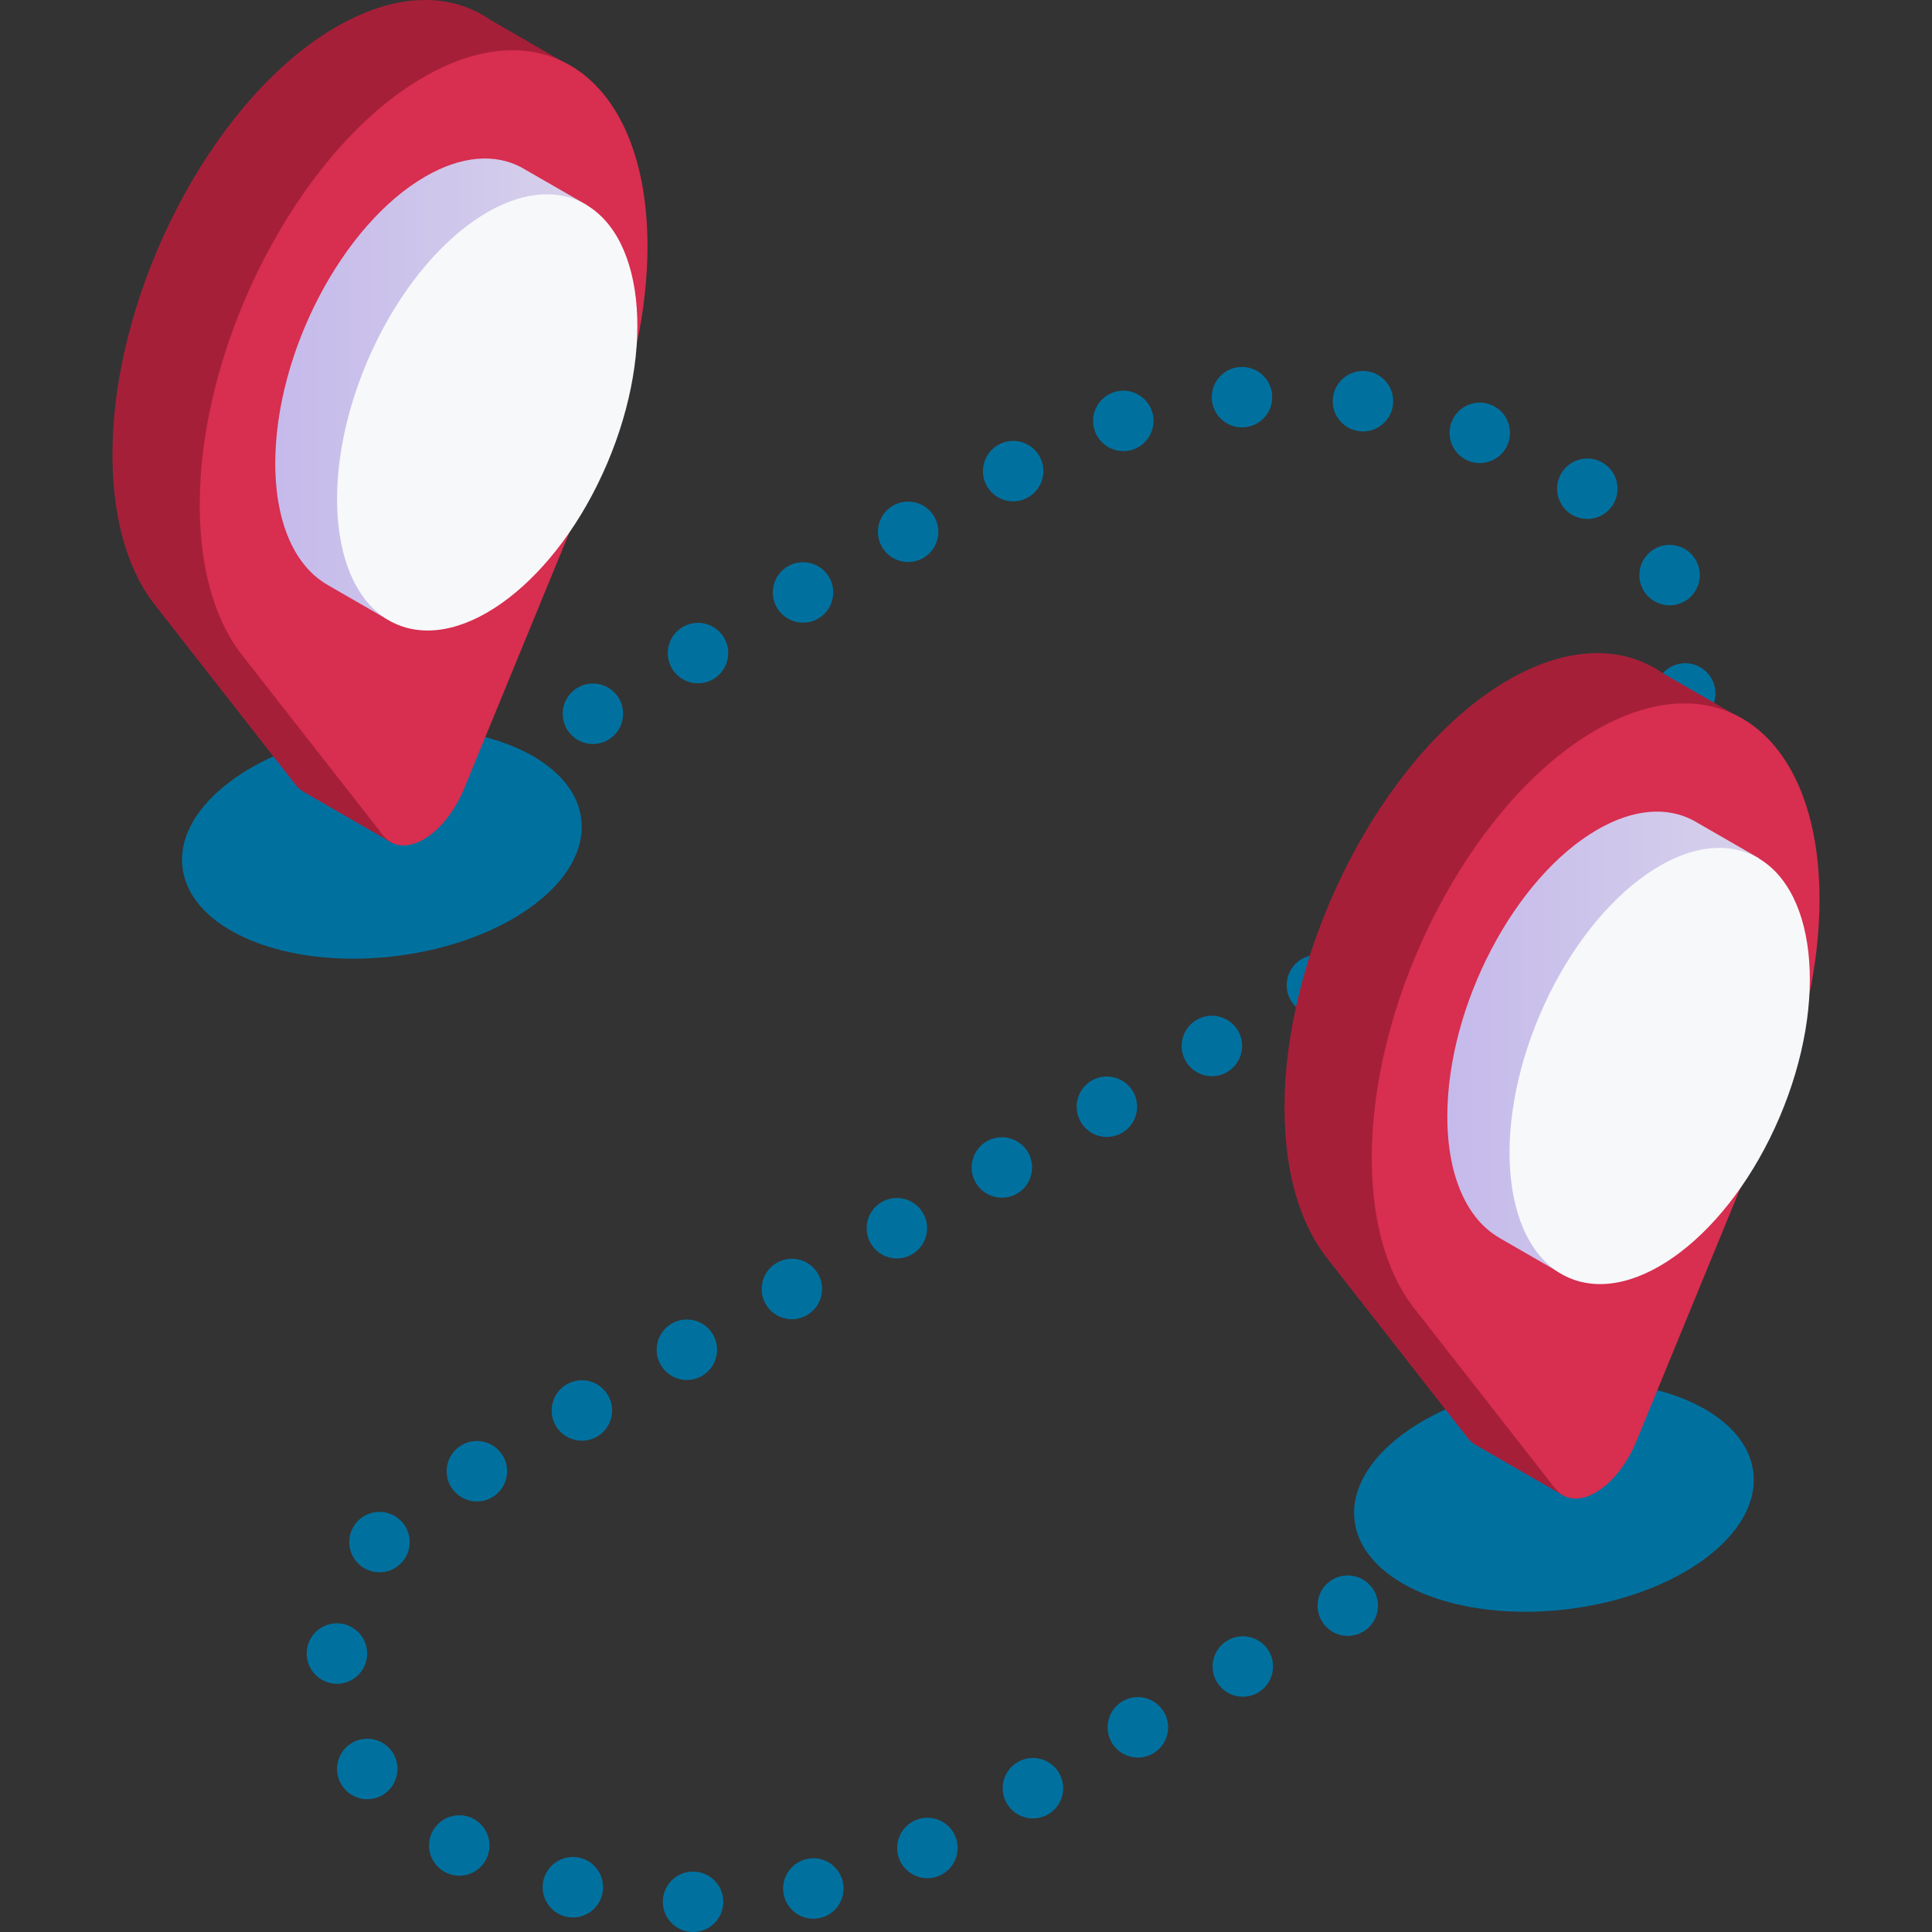
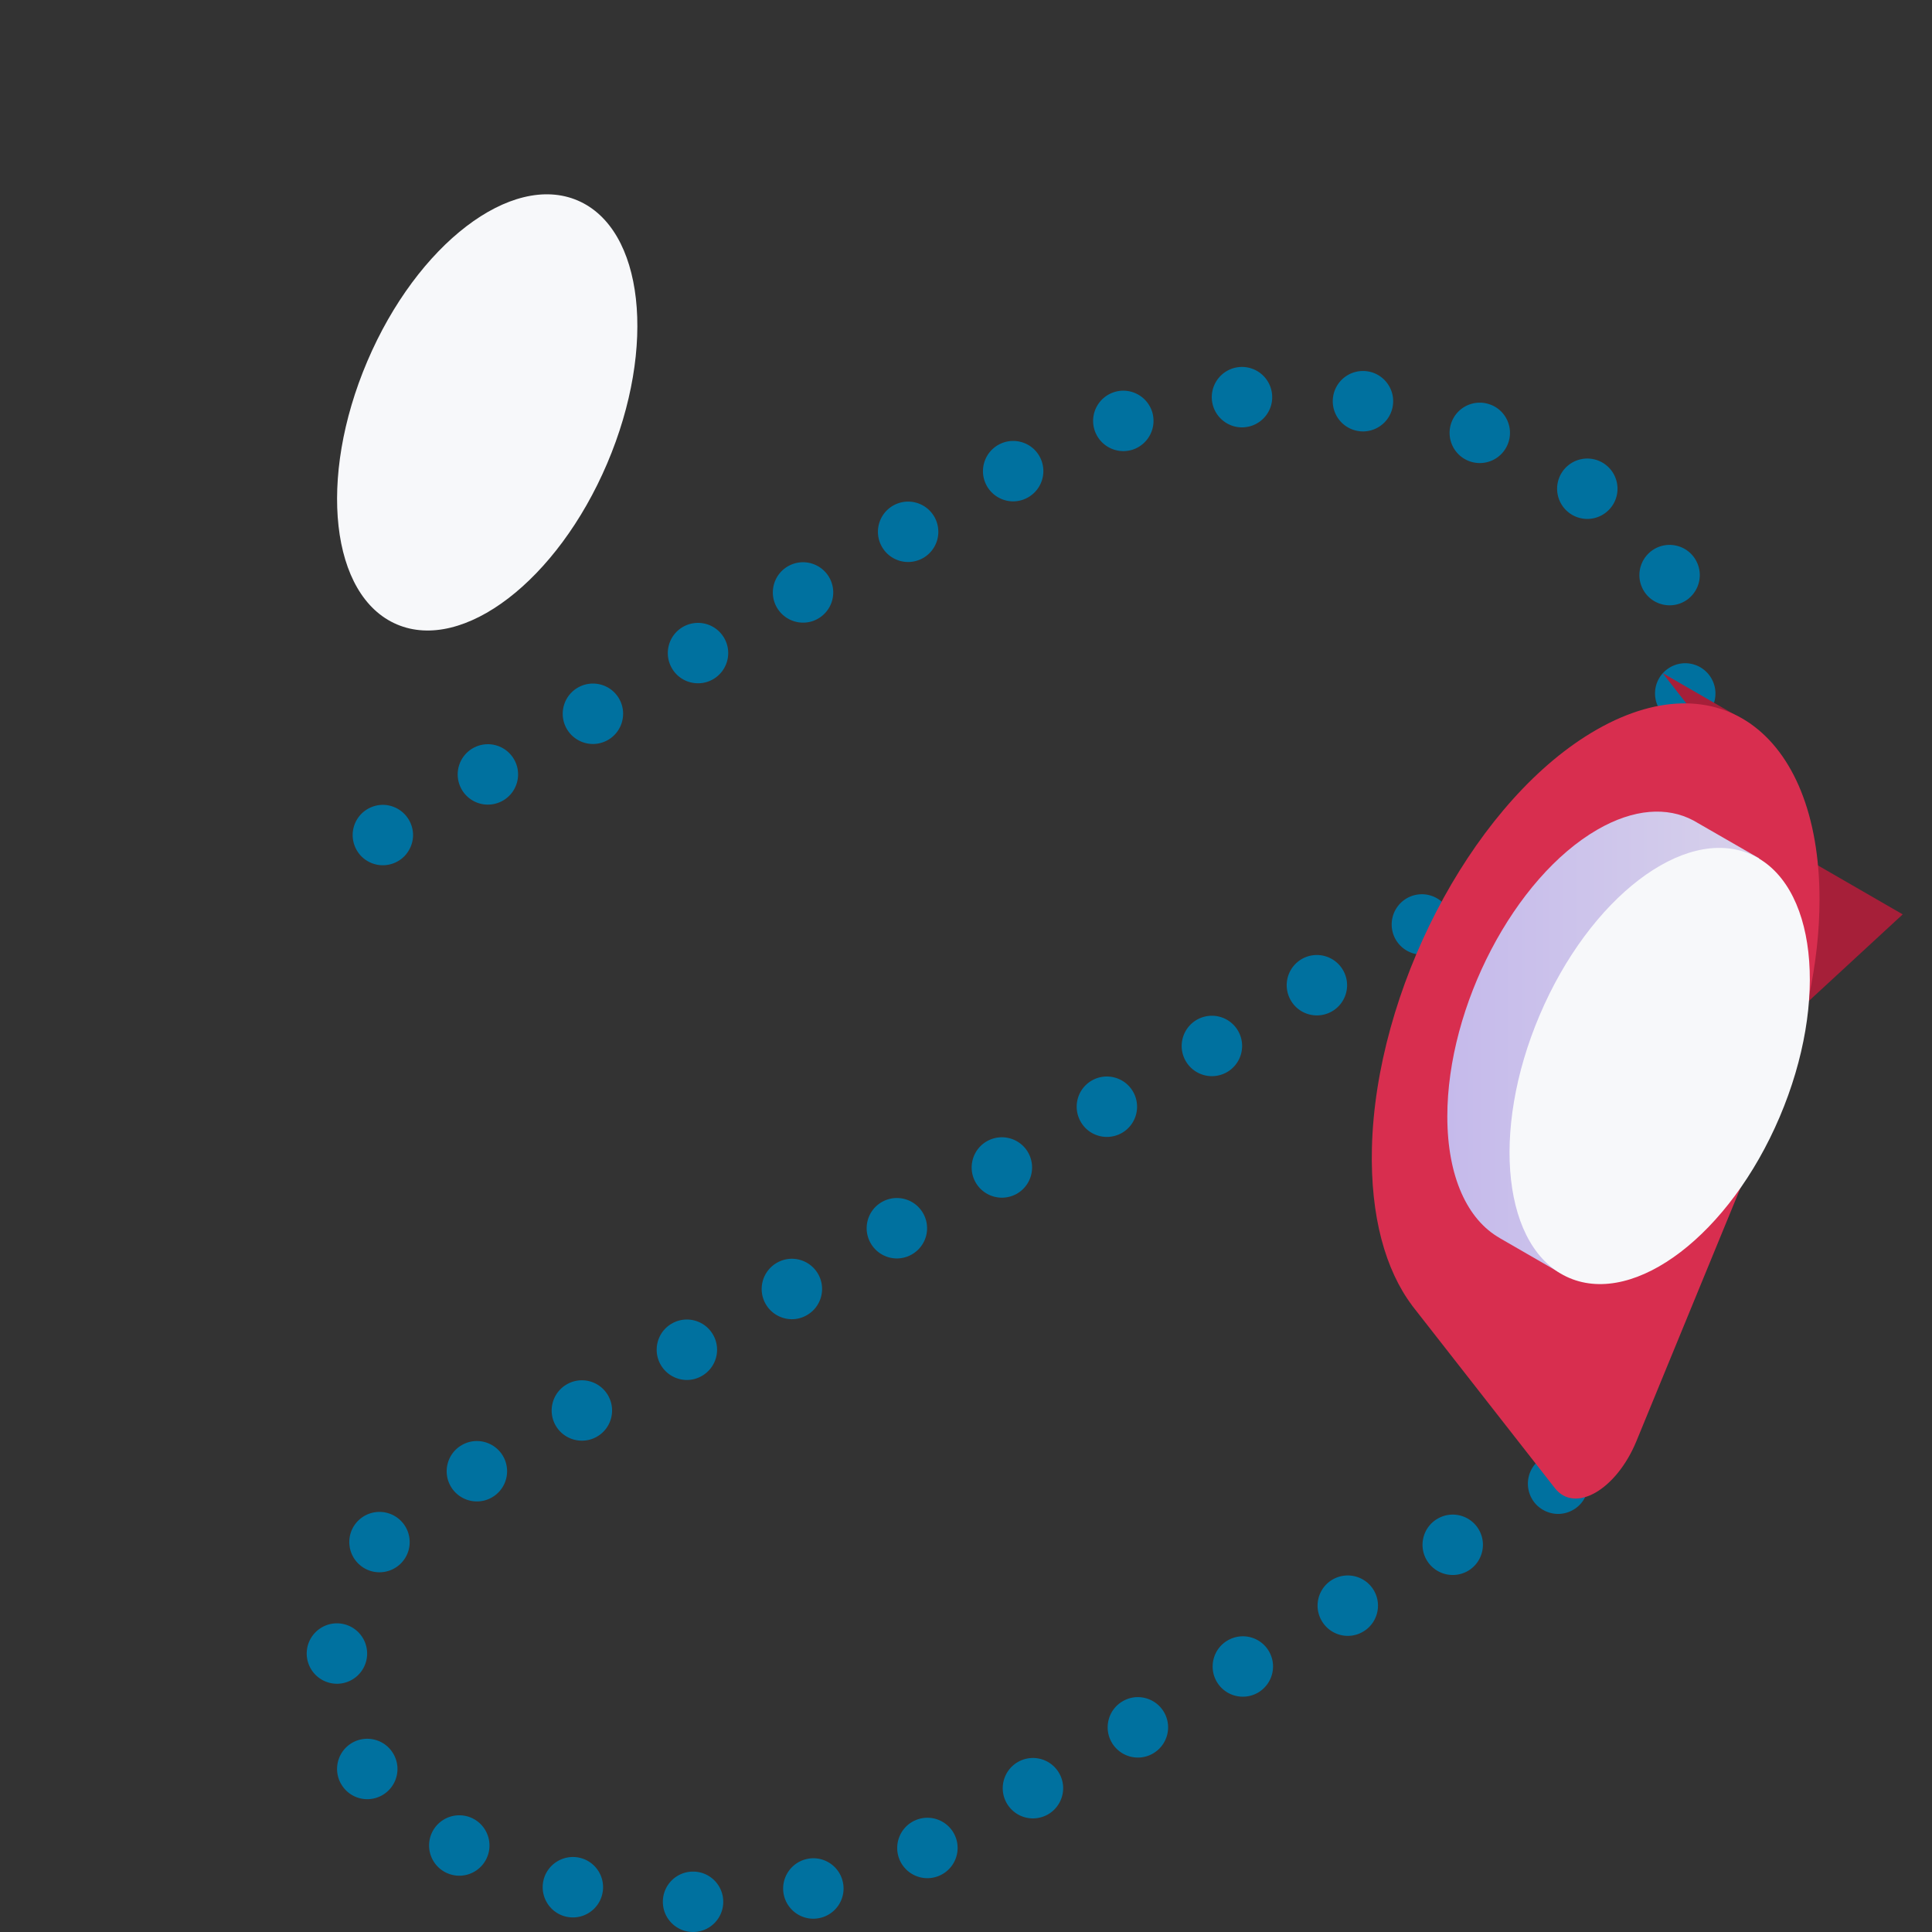
<svg xmlns="http://www.w3.org/2000/svg" xmlns:ns1="http://sodipodi.sourceforge.net/DTD/sodipodi-0.dtd" xmlns:ns2="http://www.inkscape.org/namespaces/inkscape" xmlns:xlink="http://www.w3.org/1999/xlink" version="1.1" width="512" height="512" x="0" y="0" viewBox="0 0 512 512" style="enable-background:new 0 0 512 512" xml:space="preserve" class="" id="svg12" ns1:docname="standorte.svg" ns2:version="1.3.2 (091e20ef0f, 2023-11-25)">
  <rect x="0" y="0" width="512" height="512" fill="#333333" stroke="none" />
  <defs id="defs12">
    <linearGradient id="linearGradient21" x1="0" y1="0" x2="1" y2="0" gradientUnits="objectBoundingBox" spreadMethod="pad">
      <stop offset="0" stop-color="#ff4757" id="stop20" style="stop-color:#ffffff;stop-opacity:1;" />
      <stop offset="1" stop-color="#ff7a85" id="stop21" />
    </linearGradient>
    <linearGradient id="linearGradient19" x1="0" y1="0" x2="1" y2="0" gradientUnits="objectBoundingBox" spreadMethod="pad">
      <stop offset="0" stop-color="#ff4757" id="stop18" style="stop-color:#ddffff;stop-opacity:1;" />
      <stop offset="1" stop-color="#ff7a85" id="stop19" />
    </linearGradient>
    <linearGradient id="linearGradient17" x1="0" y1="0" x2="1" y2="0" gradientUnits="objectBoundingBox" spreadMethod="pad">
      <stop offset="0" stop-color="#ff4757" id="stop16" style="stop-color:#ffffff;stop-opacity:1;" />
      <stop offset="1" stop-color="#ff7a85" id="stop17" />
    </linearGradient>
    <linearGradient id="linearGradient15" x1="0" y1="0" x2="1" y2="0" gradientUnits="objectBoundingBox" spreadMethod="pad">
      <stop offset="0" stop-color="#ff4757" id="stop14" style="stop-color:#ddffff;stop-opacity:1;" />
      <stop offset="1" stop-color="#ff7a85" id="stop15" />
    </linearGradient>
    <linearGradient id="linearGradient13">
      <stop offset="0" stop-color="#ff4757" id="stop12" style="stop-color:#ffffff;stop-opacity:1;" />
      <stop offset="1" stop-color="#ff7a85" id="stop13" />
    </linearGradient>
  </defs>
  <ns1:namedview id="namedview12" pagecolor="#ffffff" bordercolor="#000000" borderopacity="0.25" ns2:showpageshadow="2" ns2:pageopacity="0.0" ns2:pagecheckerboard="0" ns2:deskcolor="#d1d1d1" ns2:zoom="2.5742188" ns2:cx="255.80577" ns2:cy="218.70713" ns2:window-width="2560" ns2:window-height="1522" ns2:window-x="0" ns2:window-y="0" ns2:window-maximized="1" ns2:current-layer="g12" />
  <g id="g12">
    <linearGradient id="a">
      <stop offset="0" stop-color="#ab2c37" id="stop1" />
      <stop offset="1" stop-color="#ff7a85" id="stop2" />
    </linearGradient>
    <linearGradient xlink:href="#a" id="d" x1="85.595" x2="126.922" y1="121.669" y2="50.089" gradientUnits="userSpaceOnUse" />
    <linearGradient id="b" xlink:href="#linearGradient21">
      <stop offset="0" stop-color="#ff4757" id="stop3" />
      <stop offset="1" stop-color="#ff7a85" id="stop4" />
    </linearGradient>
    <linearGradient xlink:href="#b" id="e" x1="17.045" x2="184.909" y1="37.248" y2="37.248" gradientTransform="matrix(.866 -.5 0 1.155 38.174 121.213)" gradientUnits="userSpaceOnUse" />
    <linearGradient id="c">
      <stop offset="0" stop-color="#c5baeb" id="stop5" />
      <stop offset="1" stop-color="#d7d1eb" id="stop6" />
    </linearGradient>
    <linearGradient xlink:href="#c" id="f" x1="110.457" x2="126.805" y1="92.257" y2="63.942" gradientUnits="userSpaceOnUse" />
    <linearGradient xlink:href="#a" id="g" x1="396.2" x2="437.527" y1="294.747" y2="223.167" gradientUnits="userSpaceOnUse" />
    <linearGradient xlink:href="#b" id="h" x1="375.711" x2="543.575" y1="342.444" y2="342.444" gradientTransform="matrix(.866 -.5 0 1.155 38.174 121.213)" gradientUnits="userSpaceOnUse" />
    <linearGradient xlink:href="#c" id="i" x1="421.061" x2="437.409" y1="265.335" y2="237.02" gradientUnits="userSpaceOnUse" />
    <path fill="#00719f" d="M101.462 229.301a8.057 8.057 0 0 1-5.666-2.337 8.111 8.111 0 0 1-2.337-5.666c0-2.113.847-4.161 2.337-5.65a8.072 8.072 0 0 1 5.666-2.353c2.096 0 4.161.864 5.649 2.353 1.49 1.488 2.354 3.553 2.354 5.65s-.864 4.162-2.354 5.666a8.047 8.047 0 0 1-5.649 2.337zM183.621 512c-4.419-.032-7.987-3.633-7.956-8.051a7.985 7.985 0 0 1 8.051-7.955c4.417.016 7.97 3.617 7.954 8.051-.031 4.402-3.601 7.955-8.003 7.955h-.046zm24.12-9.748a8.022 8.022 0 0 1 6.018-9.588c4.306-.992 8.596 1.697 9.588 6.018.993 4.305-1.696 8.595-6.002 9.588a8.833 8.833 0 0 1-1.809.208c-3.649.001-6.93-2.512-7.795-6.226zm-57.796 5.666c-4.291-1.04-6.931-5.362-5.907-9.668 1.041-4.289 5.361-6.93 9.668-5.906 4.289 1.04 6.931 5.362 5.89 9.668a8.002 8.002 0 0 1-7.762 6.13 8.44 8.44 0 0 1-1.889-.224zm88.641-14.661c-1.937-3.969-.305-8.755 3.648-10.708h.017c3.953-1.953 8.755-.32 10.707 3.649 1.952 3.97.305 8.756-3.65 10.708a7.965 7.965 0 0 1-3.537.832 8.011 8.011 0 0 1-7.185-4.481zm-120.479 2.961a8.009 8.009 0 0 1-3.537-10.756 8.022 8.022 0 0 1 10.756-3.537 8.023 8.023 0 0 1 3.537 10.756 8.014 8.014 0 0 1-7.154 4.402 8.074 8.074 0 0 1-3.602-.865zm148.713-18.311c-2.224-3.825-.913-8.723 2.914-10.948a8.005 8.005 0 0 1 10.932 2.913c2.224 3.826.911 8.723-2.914 10.948a8.079 8.079 0 0 1-4.002 1.072 7.984 7.984 0 0 1-6.93-3.985zm-176.21-4.786c-2.401-3.714-1.329-8.659 2.385-11.06 3.712-2.385 8.675-1.313 11.059 2.401 2.401 3.713 1.329 8.659-2.384 11.06a8.002 8.002 0 0 1-4.338 1.281 7.956 7.956 0 0 1-6.722-3.682zm204.012-11.348c-2.209-3.825-.913-8.723 2.914-10.932 3.825-2.225 8.722-.913 10.948 2.913a8.005 8.005 0 0 1-2.914 10.932 7.945 7.945 0 0 1-4.017 1.088 8.023 8.023 0 0 1-6.931-4.001zm27.819-16.118c-2.209-3.826-.913-8.723 2.914-10.932 3.825-2.225 8.724-.928 10.932 2.897 2.224 3.825.911 8.723-2.914 10.948a8.008 8.008 0 0 1-10.932-2.913zm-233.576.544a8.014 8.014 0 0 1-7.572-8.419 8.014 8.014 0 0 1 8.419-7.571 8.014 8.014 0 0 1 7.572 8.419 8.007 8.007 0 0 1-7.987 7.587c-.144 0-.288-.016-.432-.016zm261.394-16.678c-2.224-3.809-.928-8.707 2.898-10.932a8.024 8.024 0 0 1 10.948 2.913c2.209 3.826.911 8.723-2.914 10.932a7.934 7.934 0 0 1-4.002 1.088 7.984 7.984 0 0 1-6.93-4.001zm27.803-16.118c-2.209-3.825-.913-8.723 2.914-10.932 3.825-2.225 8.724-.912 10.932 2.897 2.224 3.826.911 8.724-2.898 10.948a8.13 8.13 0 0 1-4.017 1.072 8.007 8.007 0 0 1-6.931-3.985zm-282.538 1.473c-3.426-2.785-3.955-7.827-1.169-11.252a8.005 8.005 0 0 1 11.268-1.152c3.425 2.785 3.938 7.827 1.152 11.252a8.005 8.005 0 0 1-6.21 2.945 7.918 7.918 0 0 1-5.041-1.793zm23.928-20.969c-2.209-3.825-.911-8.723 2.914-10.932 3.825-2.225 8.724-.912 10.948 2.913a8.005 8.005 0 0 1-2.929 10.932 7.91 7.91 0 0 1-4.002 1.072 8.004 8.004 0 0 1-6.931-3.985zm27.818-16.102c-2.209-3.825-.896-8.723 2.929-10.932a7.987 7.987 0 0 1 10.932 2.913c2.209 3.826.913 8.724-2.912 10.932a7.911 7.911 0 0 1-4.001 1.072 8.014 8.014 0 0 1-6.948-3.985zm27.835-16.101c-2.209-3.826-.913-8.724 2.914-10.932 3.825-2.225 8.722-.913 10.931 2.913 2.226 3.825.913 8.723-2.912 10.932a7.934 7.934 0 0 1-4.001 1.089 8.009 8.009 0 0 1-6.932-4.002zm27.819-16.103a8.006 8.006 0 0 1 2.929-10.932c3.825-2.225 8.706-.912 10.932 2.913 2.209 3.825.911 8.723-2.929 10.932a7.83 7.83 0 0 1-3.986 1.088 8.026 8.026 0 0 1-6.946-4.001zm27.834-16.102c-2.224-3.825-.911-8.723 2.914-10.932 3.825-2.209 8.724-.912 10.932 2.913a7.987 7.987 0 0 1-2.913 10.932 7.929 7.929 0 0 1-4.002 1.088 8.002 8.002 0 0 1-6.931-4.001zm27.818-16.102c-2.209-3.825-.896-8.723 2.929-10.932 3.827-2.209 8.724-.896 10.932 2.913 2.209 3.826.913 8.724-2.912 10.948a8.075 8.075 0 0 1-4.001 1.072 8.03 8.03 0 0 1-6.948-4.001zm27.835-16.102c-2.209-3.826-.913-8.724 2.912-10.932 3.826-2.209 8.724-.897 10.932 2.913a8.005 8.005 0 0 1-2.912 10.948 8.077 8.077 0 0 1-4.001 1.073c-2.77 0-5.458-1.425-6.931-4.002zm27.819-16.102c-2.209-3.826-.897-8.707 2.929-10.932a8.006 8.006 0 0 1 8.018 13.861 8.111 8.111 0 0 1-4.002 1.073 8.029 8.029 0 0 1-6.945-4.002zm27.834-16.102a8.005 8.005 0 0 1 2.914-10.932 8.006 8.006 0 0 1 10.932 2.929c2.224 3.825.913 8.707-2.914 10.932a8.073 8.073 0 0 1-4.002 1.072c-2.768.001-5.458-1.424-6.93-4.001zm27.818-16.086a8.025 8.025 0 0 1 2.929-10.948 8.006 8.006 0 0 1 10.932 2.929 8.005 8.005 0 0 1-2.929 10.932 7.861 7.861 0 0 1-4.001 1.072 8.008 8.008 0 0 1-6.931-3.985zm27.835-16.102c-2.226-3.825-.913-8.723 2.912-10.948a8.006 8.006 0 0 1 10.932 2.929c2.209 3.825.913 8.723-2.912 10.932a7.912 7.912 0 0 1-4.001 1.073c-2.77 0-5.458-1.425-6.931-3.986zm28.139-15.782a7.99 7.99 0 0 1 .288-11.3v-.016a8.012 8.012 0 0 1 11.317.304c3.04 3.201 2.912 8.275-.289 11.316a7.971 7.971 0 0 1-5.505 2.193 7.939 7.939 0 0 1-5.811-2.497zm-303.491-7.891a8.006 8.006 0 0 1 2.929-10.932 8.006 8.006 0 0 1 10.932 2.929c2.209 3.825.896 8.723-2.929 10.932a8.066 8.066 0 0 1-4.001 1.073 7.985 7.985 0 0 1-6.931-4.002zm27.834-16.07a8.002 8.002 0 0 1 2.929-10.932c3.827-2.209 8.724-.912 10.932 2.913 2.209 3.841.897 8.739-2.929 10.948a8.002 8.002 0 0 1-3.984 1.073 8.032 8.032 0 0 1-6.948-4.002zm294.992-1.504c-4.355-.784-7.236-4.946-6.466-9.3.783-4.338 4.946-7.235 9.283-6.466 4.353.784 7.251 4.946 6.482 9.3a8.029 8.029 0 0 1-7.875 6.594 8.949 8.949 0 0 1-1.424-.128zM178.05 177.074c-2.209-3.825-.896-8.723 2.929-10.932a8.006 8.006 0 0 1 10.932 2.929c2.209 3.825.896 8.723-2.929 10.932a7.915 7.915 0 0 1-4.002 1.072c-2.769 0-5.457-1.424-6.93-4.001zm27.834-16.07c-2.209-3.825-.896-8.723 2.929-10.932a8.006 8.006 0 0 1 10.932 2.929 8.005 8.005 0 0 1-2.929 10.932 7.848 7.848 0 0 1-3.984 1.072 8.031 8.031 0 0 1-6.948-4.001zm229.351-5.154c-1.904-4.001-.192-8.771 3.794-10.676 4.002-1.889 8.772-.192 10.66 3.809 1.888 3.986.192 8.755-3.794 10.66a7.906 7.906 0 0 1-3.425.768c-2.993.001-5.874-1.68-7.235-4.561zm-201.5-10.916c-2.209-3.825-.896-8.723 2.929-10.932a8.006 8.006 0 0 1 10.932 2.929 8.006 8.006 0 0 1-2.929 10.932 8.079 8.079 0 0 1-4.002 1.072 7.984 7.984 0 0 1-6.93-4.001zm182.918-8.483a8.005 8.005 0 0 1-2.929-10.932 8.005 8.005 0 0 1 10.932-2.929c3.825 2.209 5.138 7.107 2.929 10.932a8.025 8.025 0 0 1-6.931 4.001 8.07 8.07 0 0 1-4.001-1.072zm-155.084-7.587a8.002 8.002 0 0 1 2.929-10.932c3.827-2.209 8.724-.912 10.932 2.913a8.002 8.002 0 0 1-2.929 10.932 7.925 7.925 0 0 1-4.001 1.088 8.025 8.025 0 0 1-6.931-4.001zm127.617-6.723c-4.099-1.633-6.099-6.29-4.45-10.404 1.633-4.097 6.29-6.098 10.388-4.45h.016c4.098 1.633 6.082 6.291 4.45 10.388a8 8 0 0 1-7.428 5.042 8.108 8.108 0 0 1-2.976-.576zm-99.109-8.131a8.005 8.005 0 0 1 5.154-10.084c4.194-1.361 8.708.944 10.083 5.154a8.04 8.04 0 0 1-5.154 10.084 8.332 8.332 0 0 1-2.465.384 8.03 8.03 0 0 1-7.618-5.538zm69.929.224a7.99 7.99 0 0 1-6.721-9.091 8.005 8.005 0 0 1 9.107-6.738c4.37.656 7.379 4.738 6.723 9.107-.592 3.97-4.017 6.819-7.908 6.819a7.718 7.718 0 0 1-1.201-.097zm-38.846-8.323a8.016 8.016 0 0 1 7.331-8.643 8.01 8.01 0 0 1 8.627 7.331c.369 4.402-2.914 8.259-7.315 8.628-.224.016-.447.032-.672.032-4.113-.001-7.619-3.17-7.971-7.348zM412.908 401.206c-2.098 0-4.163-.864-5.666-2.353a8.045 8.045 0 0 1-2.337-5.65c0-2.113.847-4.178 2.337-5.666a8.116 8.116 0 0 1 5.666-2.337c2.112 0 4.177.848 5.665 2.337a8.054 8.054 0 0 1 2.338 5.666c0 2.097-.849 4.161-2.338 5.65s-3.554 2.353-5.665 2.353z" opacity="1" data-original="#7662bd" class="" id="path6" />
-     <ellipse cx="101.198" cy="223.489" fill="#00719f" rx="53.219" ry="30.108" transform="rotate(-6.95 101.188 223.456)" opacity="1" data-original="#7662bd" class="" id="ellipse6" />
-     <path fill="url(#a)" d="m147.914 41.694 5.515-22.874-23.38-13.499c-11.257-7.801-26.72-7.338-43.664 3.464-30.737 19.597-55.557 67.493-56.546 109.067-.43 18.085 3.584 32.318 10.659 41.72l-.01.016 37.84 48.385c.682.871 1.458 1.523 2.303 1.975l23.454 13.541 22.211-92.126 11.485-27.947-.01-.004c6.73-16.714 10.69-34.602 10.69-51.446 0-3.593-.199-7.007-.547-10.272z" opacity="1" data-original="url(#a)" class="" id="path7" style="fill:#a61f39;fill-opacity:1" />
-     <path fill="url(#b)" d="M171.588 65.293c0-44.903-28.06-64.866-62.076-43.18-30.736 19.596-55.557 67.492-56.546 109.066-.43 18.085 3.584 32.318 10.659 41.72l-.01.016 37.841 48.385c5.309 6.788 16.303.441 21.612-12.478l37.841-92.079-.01-.004c6.729-16.714 10.689-34.602 10.689-51.446z" opacity="1" data-original="url(#b)" class="" id="path8" style="fill:#d82e4f;fill-opacity:1" />
-     <path fill="url(#c)" d="m155.576 54.379-17.453-10.048-.001.003c-6.889-3.651-15.739-3.131-25.395 2.444-21.968 12.683-39.777 46.71-39.777 76.001 0 16.104 5.39 27.408 13.888 32.229l-.006.013 15.947 9.207z" opacity="1" data-original="url(#c)" class="" id="path9" />
    <ellipse cx="129.078" cy="109.226" fill="#f7f8fa" rx="61.065" ry="34.547" transform="rotate(-66.92 129.15 109.23)" opacity="1" data-original="#e9e5f6" class="" id="ellipse9" />
-     <ellipse cx="411.802" cy="396.566" fill="#00719f" rx="53.219" ry="30.108" transform="rotate(-6.95 411.757 396.515)" opacity="1" data-original="#7662bd" class="" id="ellipse10" />
-     <path fill="url(#a)" d="m458.518 214.772 5.515-22.874-23.38-13.498c-11.257-7.801-26.72-7.338-43.664 3.464-30.737 19.596-55.557 67.492-56.546 109.066-.43 18.085 3.584 32.318 10.659 41.72l-.01.016 37.84 48.385c.681.871 1.458 1.523 2.302 1.975l23.454 13.541L436.9 304.44l11.485-27.947-.01-.004c6.73-16.714 10.69-34.602 10.69-51.446 0-3.592-.199-7.006-.547-10.271z" opacity="1" data-original="url(#a)" class="" id="path10" style="fill:#a61f39;fill-opacity:1" />
+     <path fill="url(#a)" d="m458.518 214.772 5.515-22.874-23.38-13.498l-.01.016 37.84 48.385c.681.871 1.458 1.523 2.302 1.975l23.454 13.541L436.9 304.44l11.485-27.947-.01-.004c6.73-16.714 10.69-34.602 10.69-51.446 0-3.592-.199-7.006-.547-10.271z" opacity="1" data-original="url(#a)" class="" id="path10" style="fill:#a61f39;fill-opacity:1" />
    <path fill="url(#b)" d="M482.193 238.371c0-44.903-28.06-64.866-62.076-43.18-30.736 19.596-55.557 67.492-56.546 109.066-.43 18.085 3.584 32.318 10.659 41.72l-.01.016 37.841 48.385c5.309 6.788 16.303.441 21.612-12.478l37.841-92.079-.01-.004c6.728-16.715 10.689-34.603 10.689-51.446z" opacity="1" data-original="url(#b)" class="" id="path11" style="fill:#d82e4f;fill-opacity:1" />
    <path fill="url(#c)" d="m466.18 227.457-17.453-10.048-.001.003c-6.889-3.651-15.739-3.131-25.395 2.444-21.968 12.683-39.777 46.71-39.777 76.001 0 16.104 5.39 27.408 13.887 32.229l-.006.013 15.947 9.207z" opacity="1" data-original="url(#c)" class="" id="path12" />
    <ellipse cx="439.682" cy="282.304" fill="#f7f8fa" rx="61.065" ry="34.547" transform="rotate(-66.92 439.906 282.286)" opacity="1" data-original="#e9e5f6" class="" id="ellipse12" />
  </g>
</svg>